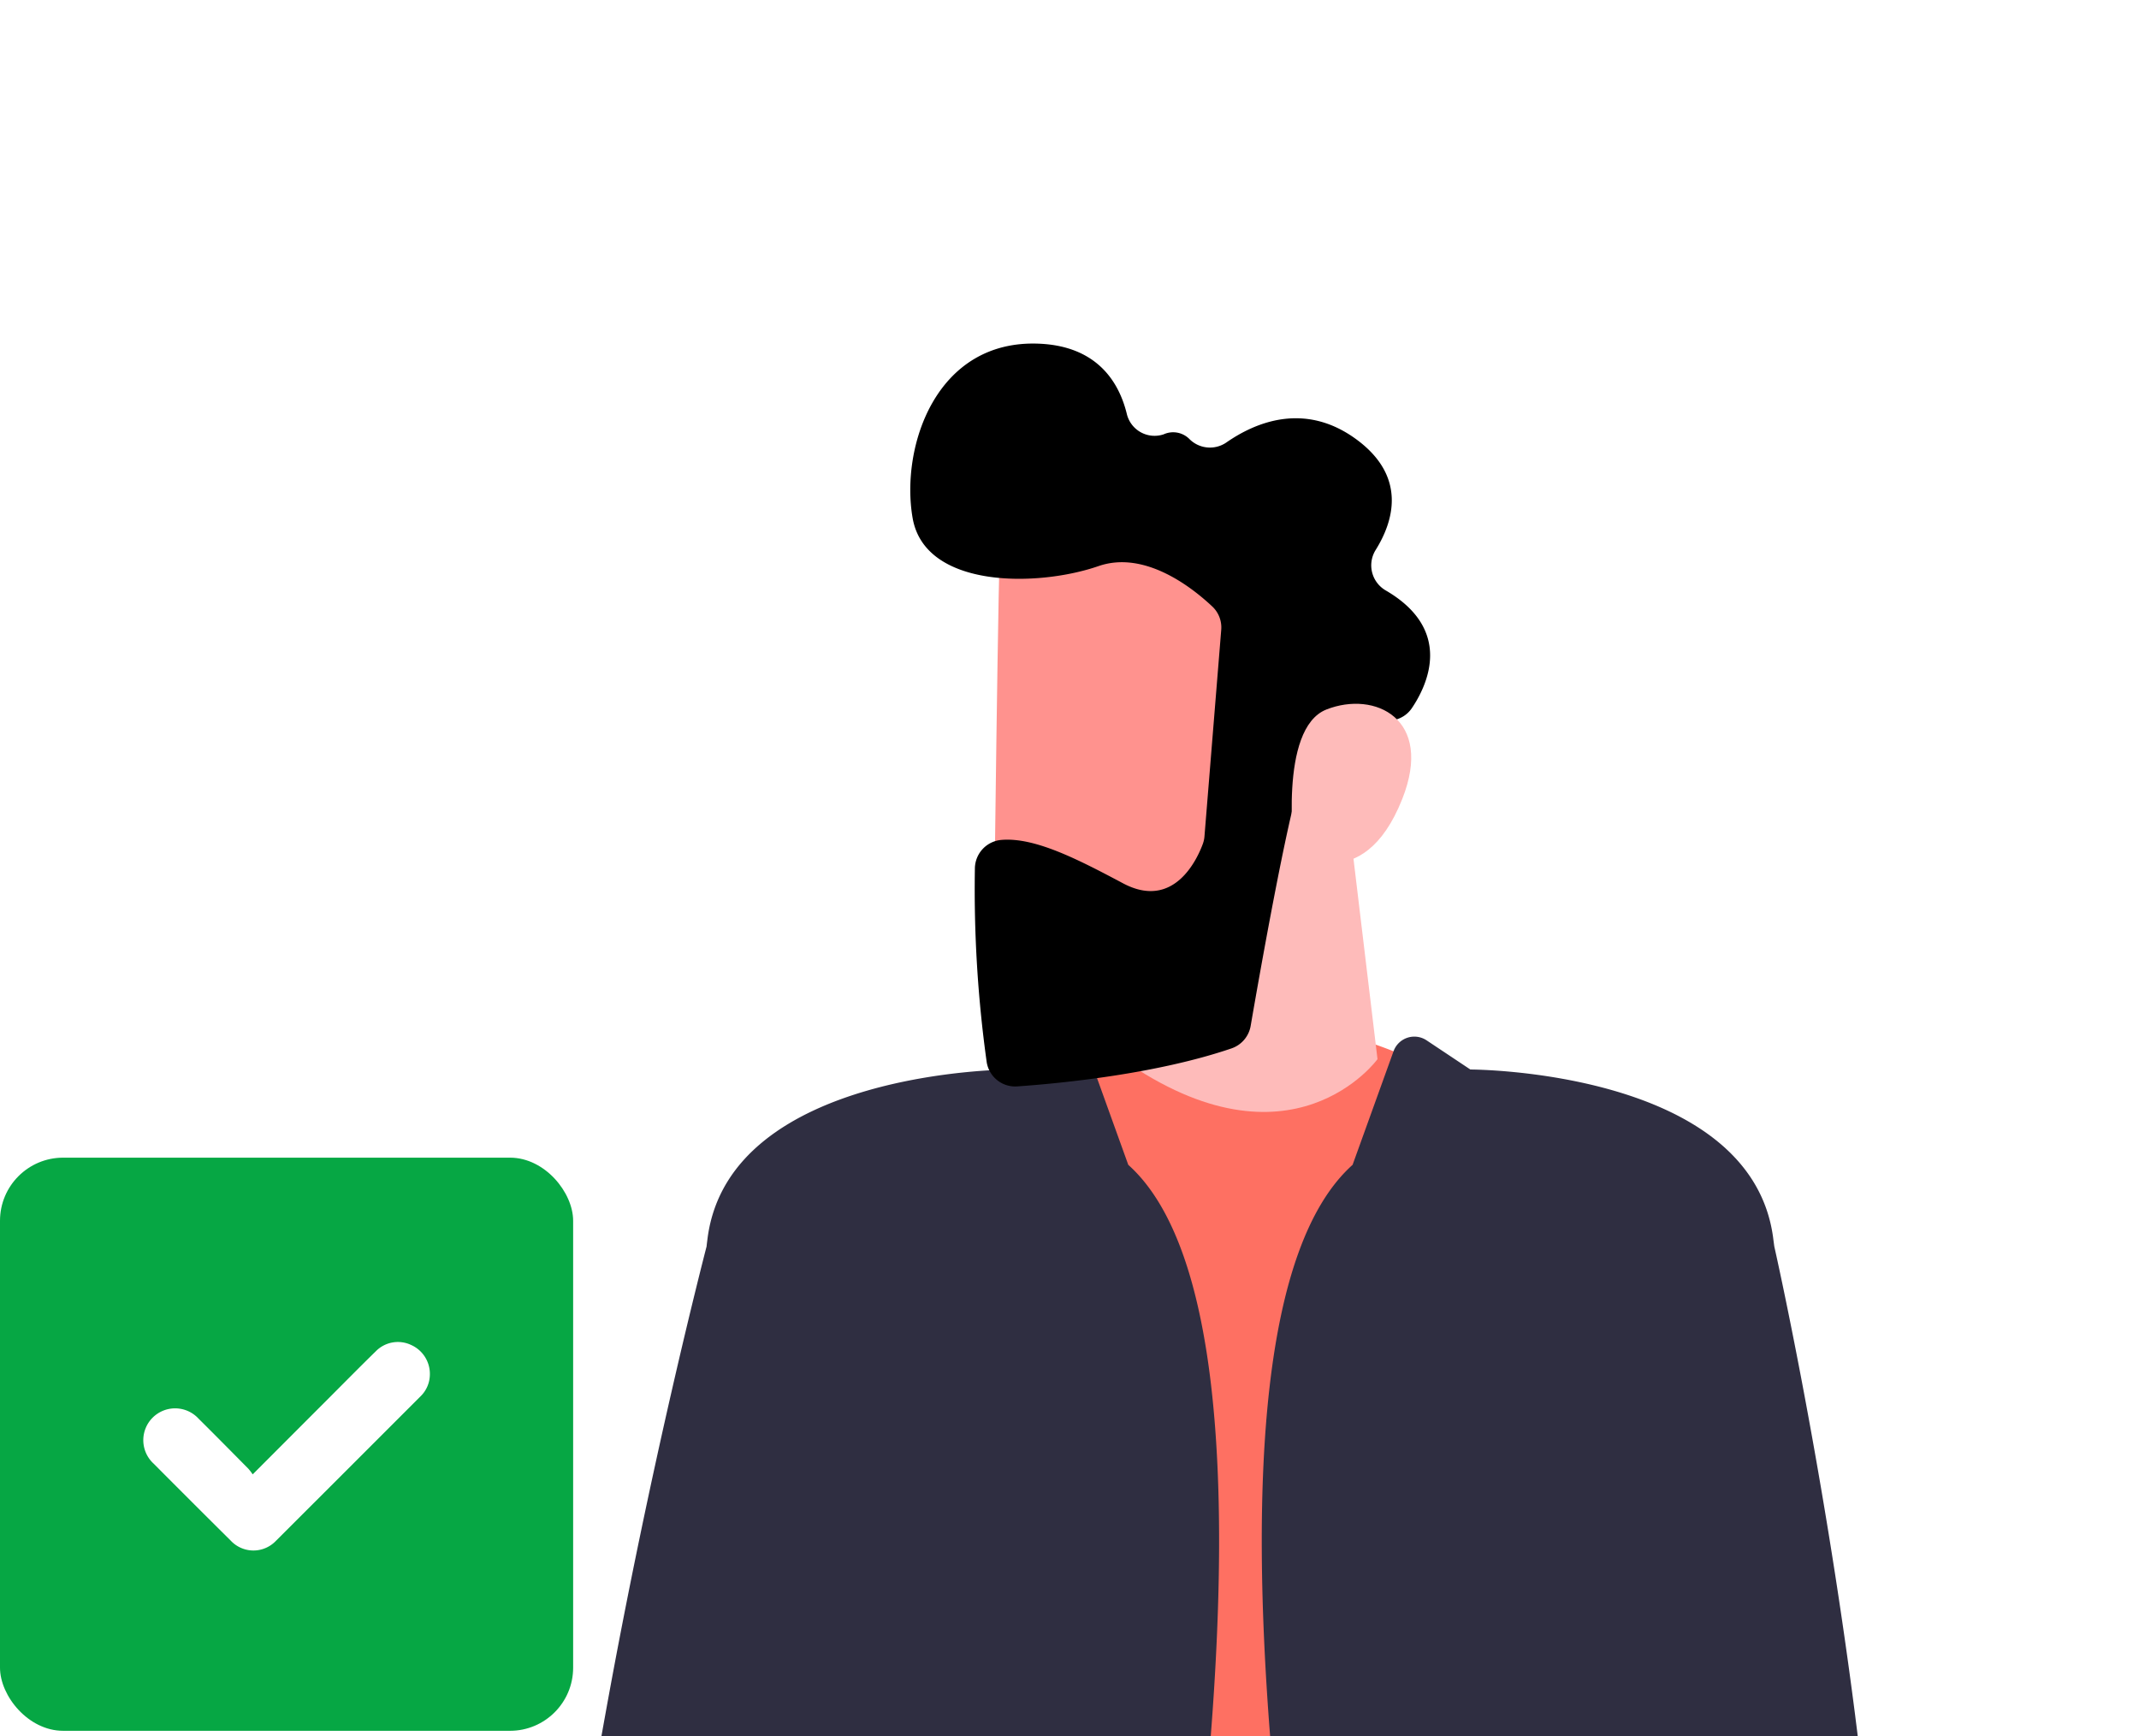
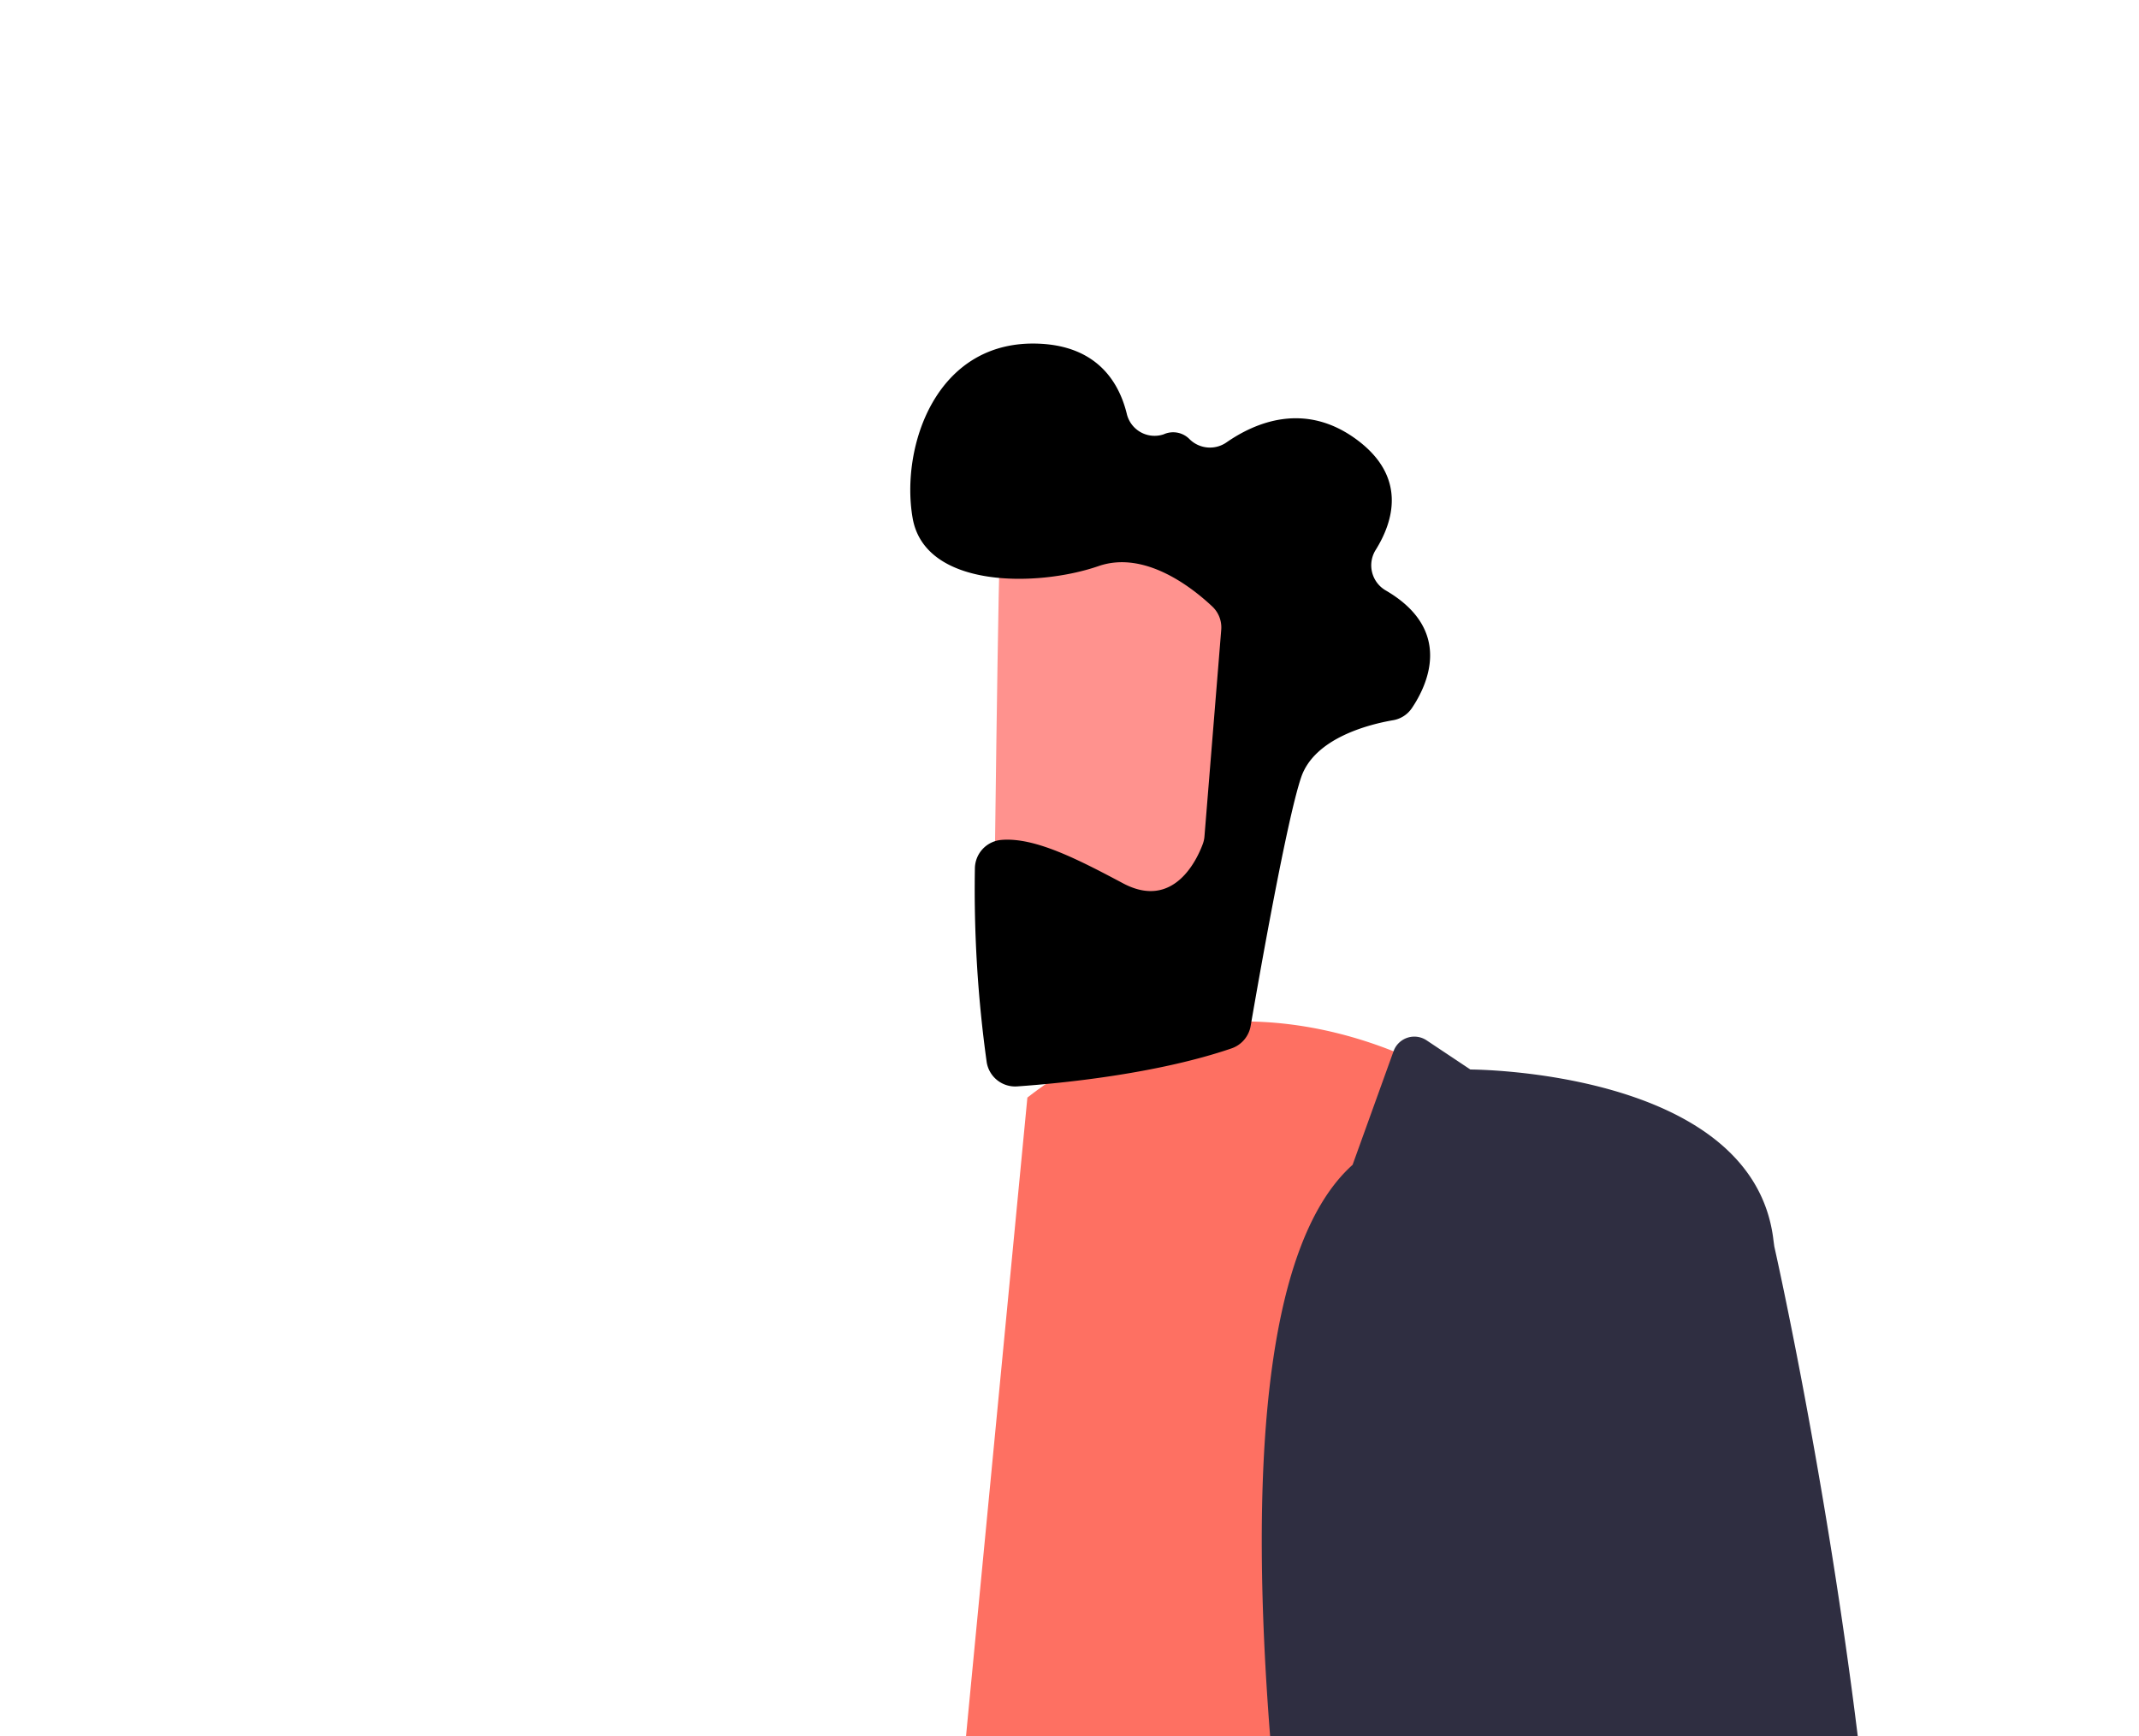
<svg xmlns="http://www.w3.org/2000/svg" xmlns:xlink="http://www.w3.org/1999/xlink" id="Component_56_1" data-name="Component 56 – 1" width="203.298" height="165" viewBox="0 0 203.298 165">
  <defs>
    <linearGradient id="linear-gradient" x1="-27.792" y1="0.5" x2="-28.792" y2="0.5" gradientUnits="objectBoundingBox">
      <stop offset="0" stop-color="#febbba" />
      <stop offset="1" stop-color="#ff928e" />
    </linearGradient>
    <linearGradient id="linear-gradient-2" x1="-22.17" y1="16.798" x2="-20.583" y2="18.171" xlink:href="#linear-gradient" />
    <linearGradient id="linear-gradient-3" x1="-51.655" y1="49.457" x2="-54.809" y2="47.033" xlink:href="#linear-gradient" />
    <filter id="Rectangle_1240" x="0" y="110.027" width="54.473" height="54.973" filterUnits="userSpaceOnUse">
      <feOffset dy="-0.5" input="SourceAlpha" />
      <feGaussianBlur result="blur" />
      <feFlood flood-color="#fff" />
      <feComposite operator="in" in2="blur" />
      <feComposite in="SourceGraphic" />
    </filter>
    <clipPath id="clip-path">
      <rect id="Rectangle_1241" data-name="Rectangle 1241" width="27.236" height="19.819" fill="#fff" />
    </clipPath>
  </defs>
  <rect id="Rectangle_147806" data-name="Rectangle 147806" width="174.152" height="165" rx="8" transform="translate(29.146)" fill="rgba(255,255,255,0.75)" />
  <path id="Path_51370" data-name="Path 51370" d="M770.781,643.822l.19-2,5.64-58.68a35.919,35.919,0,0,1,5.93-3.77c11.61-5.85,22.81-3.05,28.87-.63a31.587,31.587,0,0,1,4.64,2.27l3.3,60.81.11,2Z" transform="translate(-678.965 -478.822)" fill="#fe7062" />
-   <path id="Path_51485" data-name="Path 51485" d="M768.725,1953.466l14.108,26.719s-3.576,13.464-22.651,8.695l-7.884-20.539Z" transform="translate(109.72 -2028.537) rotate(21)" fill="url(#linear-gradient)" />
-   <path id="Path_51372" data-name="Path 51372" d="M786.2,589.532l-3.66-10.16-.229-.633a2.1,2.1,0,0,0-3.146-1.037l-4.155,2.77s-26.65,0-28.79,15.99c-.03.25-.07.53-.1.83a.156.156,0,0,1-.01.04c-.27,1.05-5.3,20.49-9.62,44.49-.12.66-.24,1.33-.36,2h57.91C795.926,619.713,794.871,597.3,786.2,589.532Z" transform="translate(-678.965 -478.822)" fill="#2f2e41" />
  <g id="Group_100645" data-name="Group 100645" transform="translate(86.518 32.653)">
    <path id="Path_51414" data-name="Path 51414" d="M845.068,1865.226c-.205.552-.656,39.481-.656,39.481l22.233-.215,5.909-36.834S848.505,1855.987,845.068,1865.226Z" transform="translate(-836.48 -1847.536)" fill="url(#linear-gradient-2)" />
    <path id="Path_51415" data-name="Path 51415" d="M822.715,1834.563l-1.593,19.633a2.69,2.69,0,0,1-.161.73c-.537,1.45-2.751,6.3-7.577,3.734-4.379-2.33-8.411-4.391-11.561-4.126a2.75,2.75,0,0,0-2.521,2.709,118.84,118.84,0,0,0,1.124,18.427,2.743,2.743,0,0,0,2.914,2.29c4.274-.3,13.268-1.194,20.337-3.606a2.753,2.753,0,0,0,1.834-2.137c.838-4.862,3.441-19.63,4.8-23.633,1.278-3.757,6.507-5.043,8.74-5.427a2.7,2.7,0,0,0,1.79-1.159c1.467-2.179,3.971-7.413-2.493-11.177a2.756,2.756,0,0,1-.952-3.851c1.65-2.645,3.03-6.926-1.828-10.5-4.938-3.632-9.651-1.6-12.368.292a2.754,2.754,0,0,1-3.516-.336,2.177,2.177,0,0,0-2.439-.441,2.711,2.711,0,0,1-3.505-1.948c-.729-2.97-2.775-6.426-8.326-6.666-9.85-.427-13.2,9.866-12.029,16.576s11.878,6.565,17.665,4.562c4.4-1.523,8.91,2.045,10.82,3.844A2.729,2.729,0,0,1,822.715,1834.563Z" transform="translate(-793.163 -1807.358)" />
-     <path id="Path_51416" data-name="Path 51416" d="M800.319,1953.073s-1.541-11.779,3.05-13.589,10.232.864,7.211,8.5C806.823,1957.487,800.319,1953.073,800.319,1953.073Z" transform="translate(-763.821 -1904.703)" fill="url(#linear-gradient-3)" />
  </g>
  <path id="Path_51373" data-name="Path 51373" d="M855.281,641.822c-3.16-24.62-7.68-44.53-7.68-44.53-.04-.3-.08-.58-.11-.83-2.13-15.99-28.78-15.99-28.78-15.99l-4.153-2.769a2.1,2.1,0,0,0-3.148,1.039l-3.89,10.79c-8.67,7.765-9.725,30.181-7.84,54.289h55.85C855.451,643.152,855.361,642.482,855.281,641.822Z" transform="translate(-678.965 -478.822)" fill="#2f2e41" />
  <g id="Group_100420" data-name="Group 100420" transform="translate(-1219 -441.701)">
    <g transform="matrix(1, 0, 0, 1, 1219, 441.7)" filter="url(#Rectangle_1240)">
-       <rect id="Rectangle_1240-2" data-name="Rectangle 1240" width="54.473" height="54.473" rx="6" transform="translate(0 110.53)" fill="#06a744" />
-     </g>
+       </g>
    <g id="Group_11662" data-name="Group 11662" transform="translate(1232.618 569.251)">
      <g id="Group_11661" data-name="Group 11661" clip-path="url(#clip-path)">
        <path id="Path_12474" data-name="Path 12474" d="M10.4,12.578c2.514-2.517,4.909-4.917,7.305-7.315C19.167,3.8,20.619,2.326,22.1.88a2.937,2.937,0,0,1,3.355-.6,3.006,3.006,0,0,1,1.782,2.858,2.915,2.915,0,0,1-.863,2q-6.894,6.9-13.8,13.793a2.95,2.95,0,0,1-4.262-.054Q4.641,15.235.994,11.568A3.024,3.024,0,1,1,5.256,7.286c1.589,1.574,3.158,3.167,4.731,4.757a5.8,5.8,0,0,1,.413.535" transform="translate(0 0.001)" fill="#fff" />
      </g>
    </g>
  </g>
</svg>